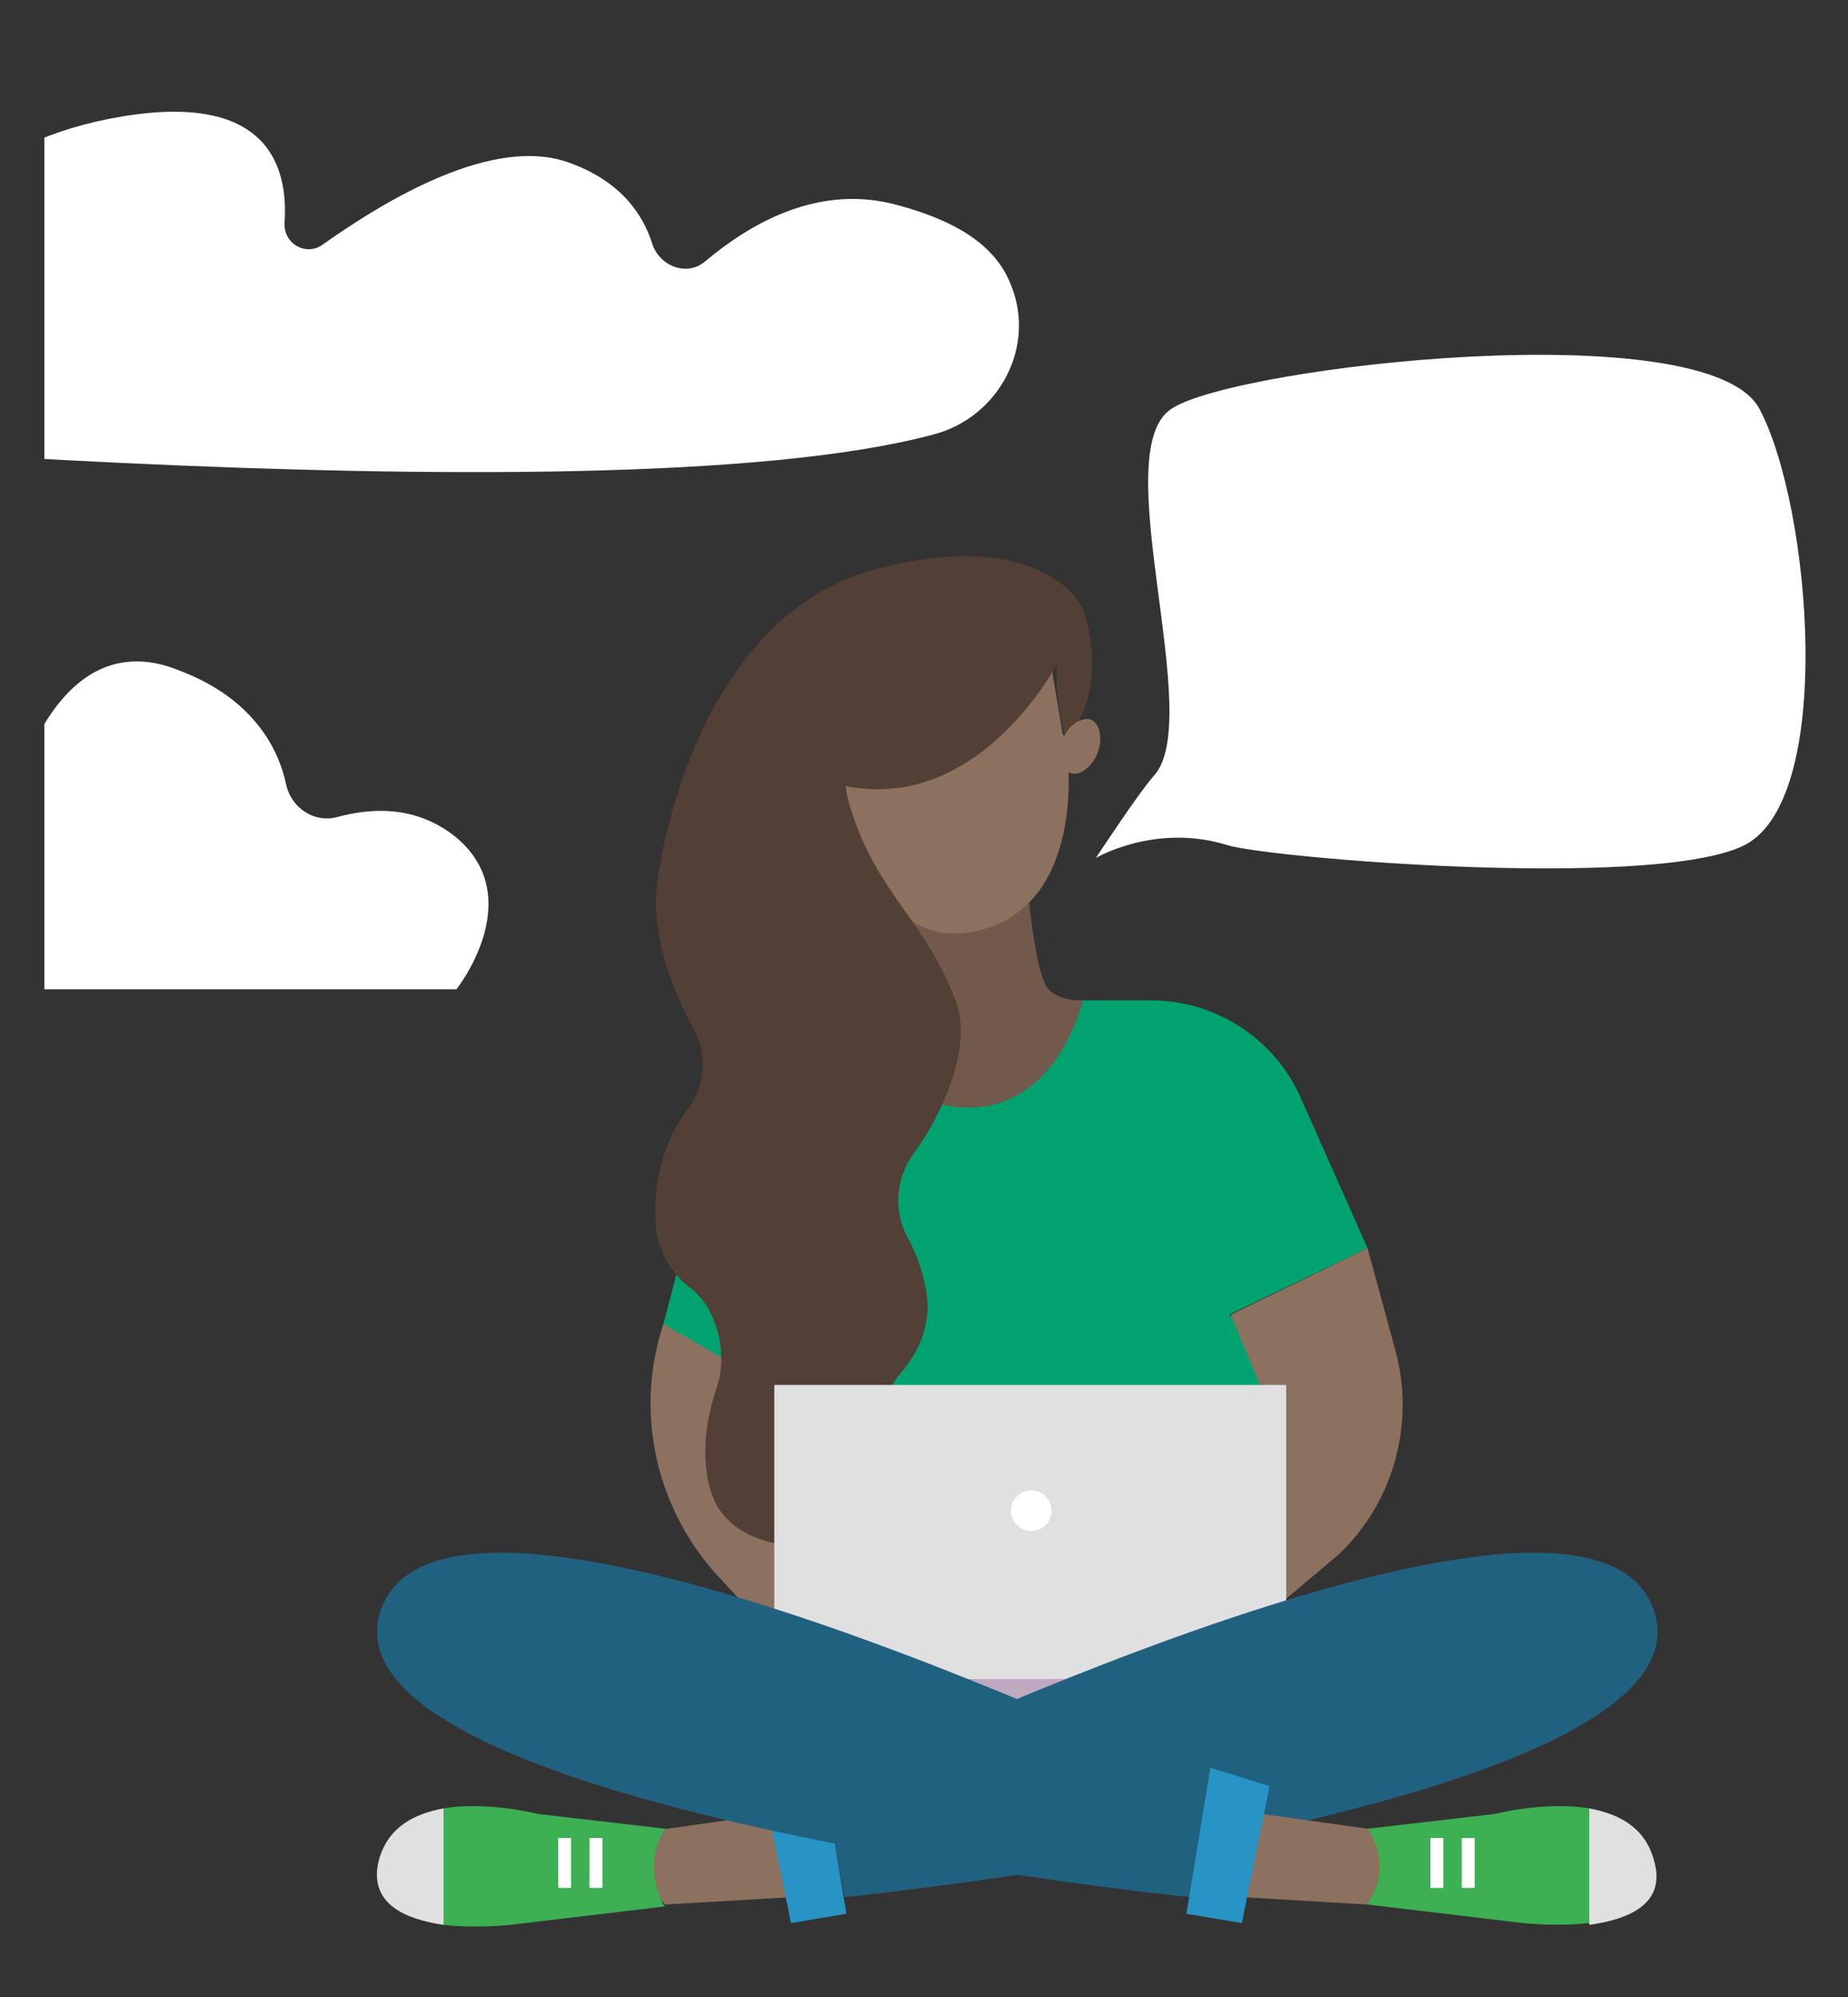
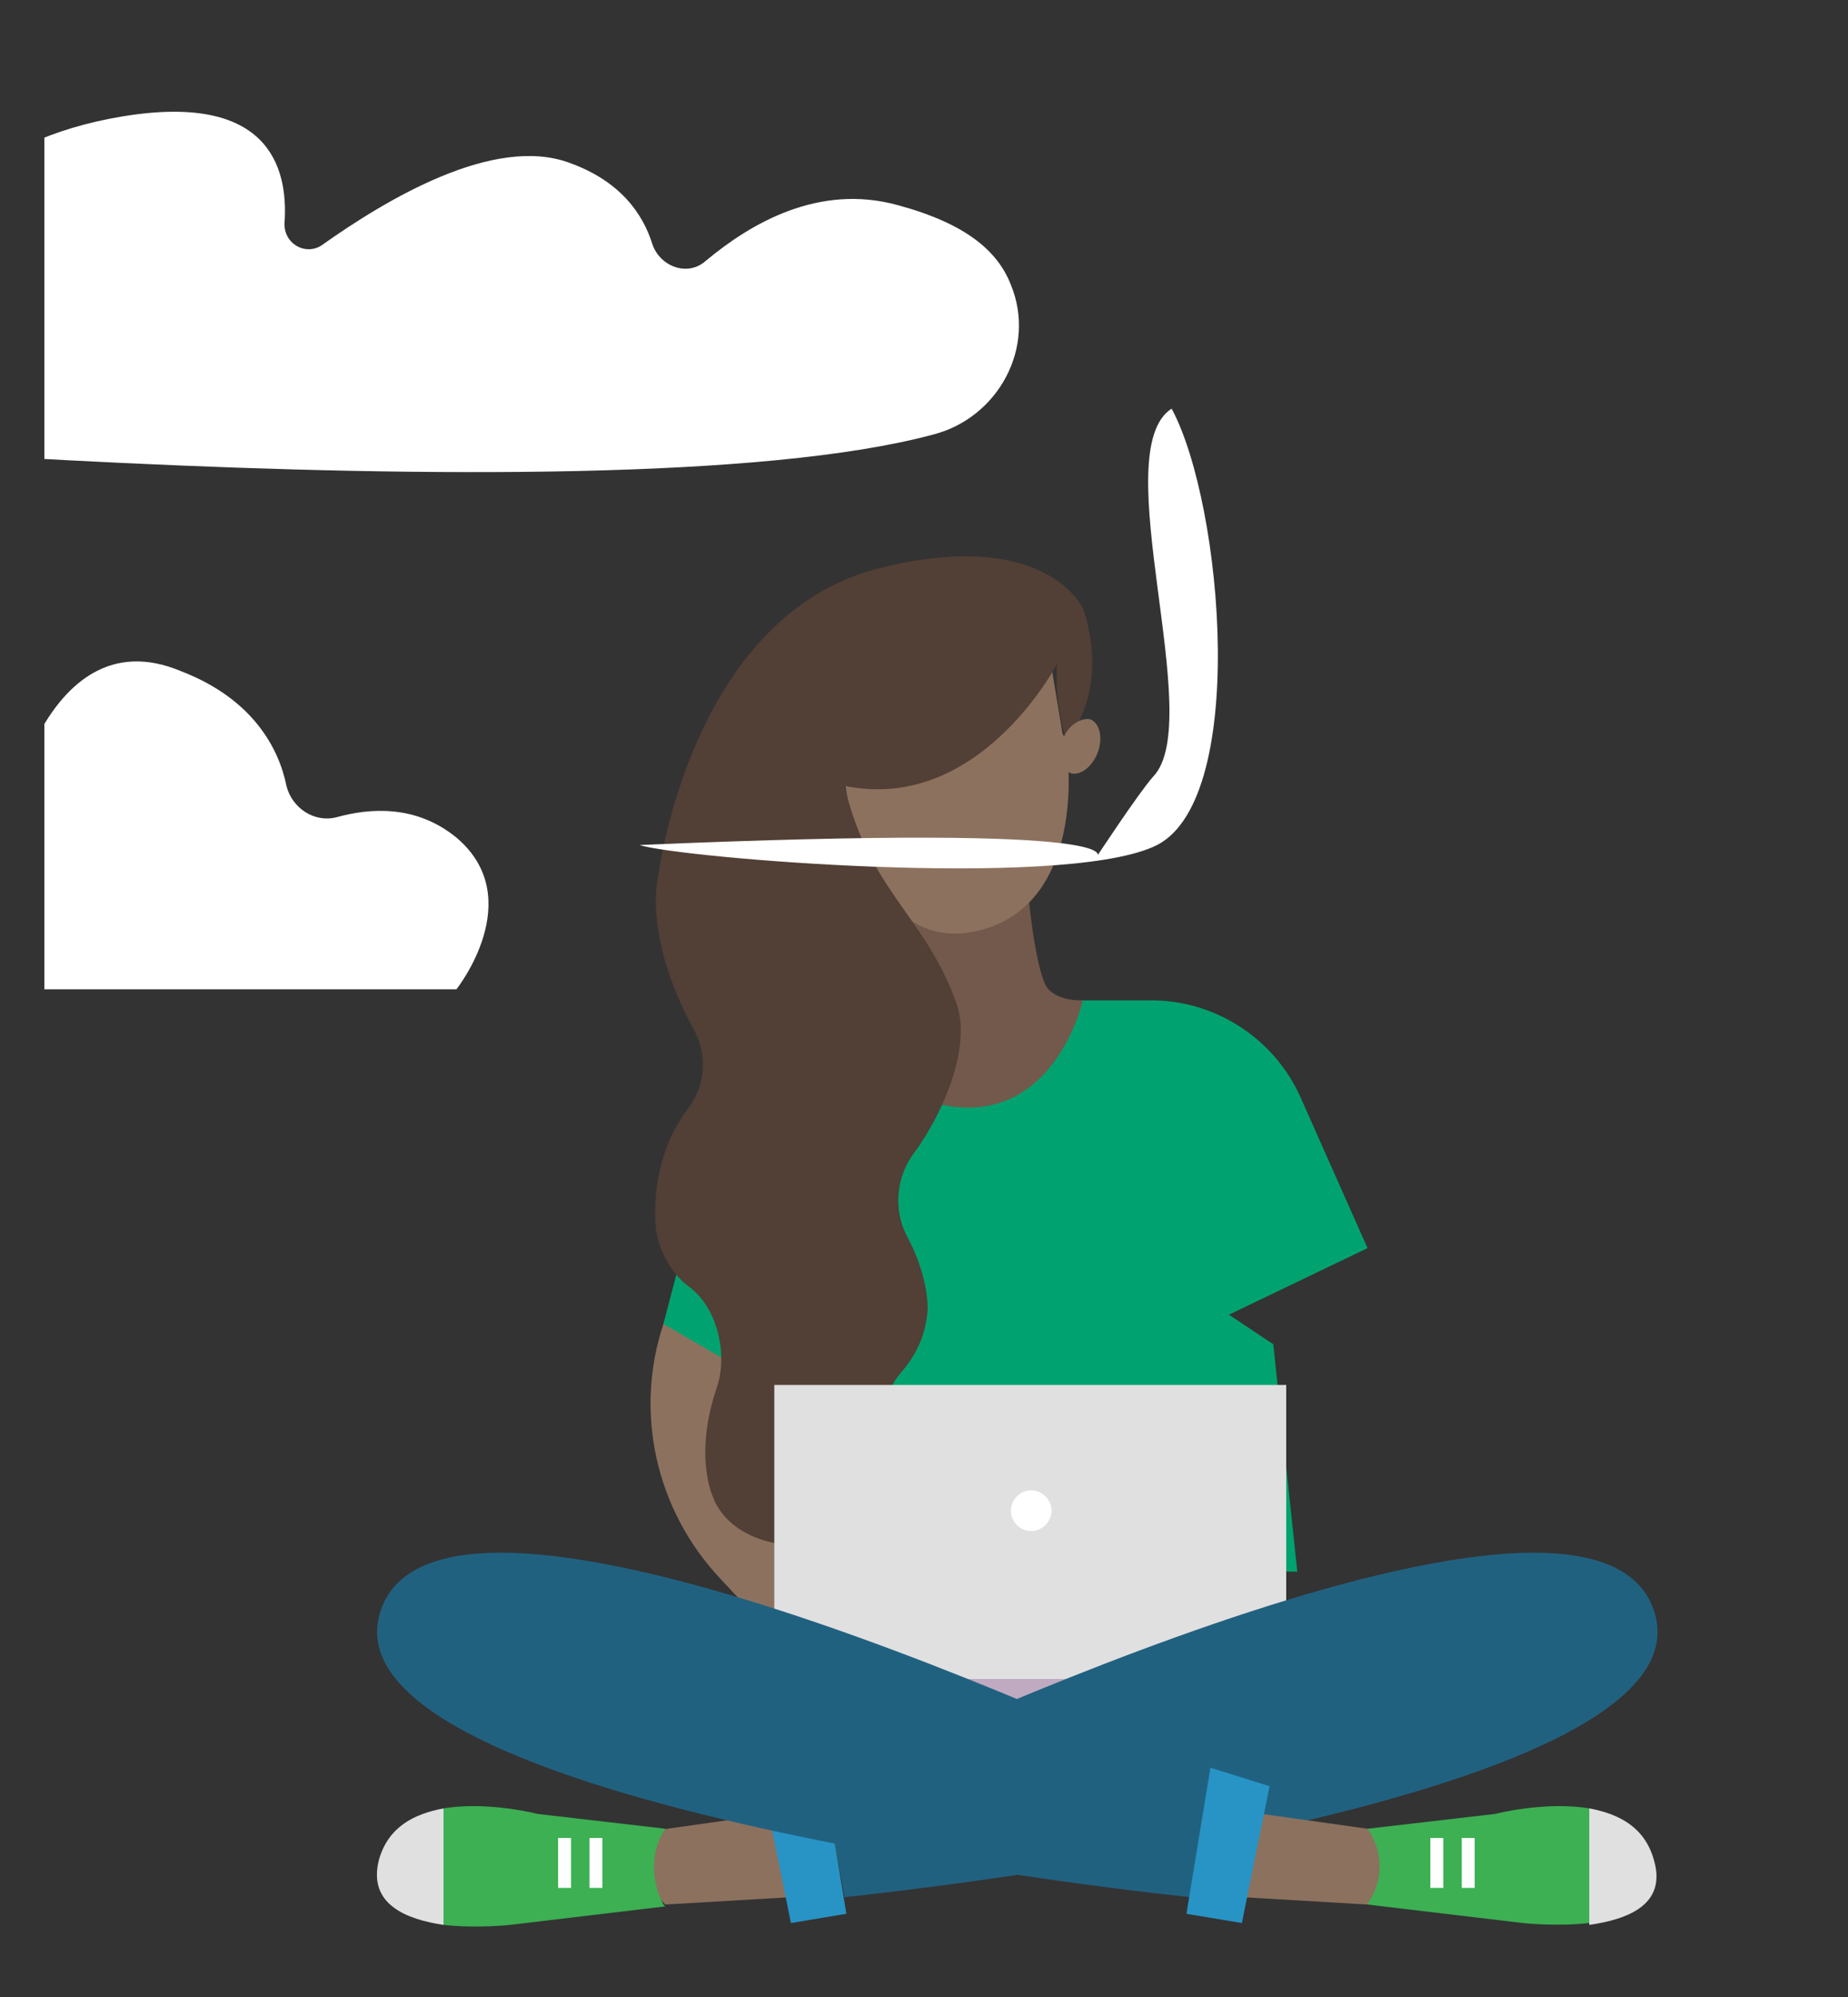
<svg xmlns="http://www.w3.org/2000/svg" xmlns:xlink="http://www.w3.org/1999/xlink" version="1.1" id="Layer_1" x="0px" y="0px" viewBox="0 0 100 108" style="enable-background:new 0 0 100 108;" xml:space="preserve">
  <rect x="0" y="0" width="100" height="108" fill="#333333" stroke="none" />
  <style type="text/css">
	.st0{fill:#00A36F;}
	.st1{fill:#72594C;}
	.st2{fill:#8C715E;}
	.st3{fill:#523F35;}
	.st4{fill:#E0E0E1;}
	.st5{fill:#BFAAC2;}
	.st6{fill:#FFFFFF;}
	.st7{fill:#216180;}
	.st8{fill:#3CB053;}
	.st9{fill:#F9AF89;}
	.st10{fill:#2794C5;}
	.st11{clip-path:url(#SVGID_2_);}
</style>
  <g>
    <g>
      <path class="st0" d="M58.5,54.1l3.8,0c3.5,0,6.7,2.1,8.1,5.3l3.6,8.1l-7.5,3.6l2.4,1.6l1.3,12.3l-27.3-0.5l-1-30.5l16.5,0.4    L58.5,54.1z" />
      <path class="st1" d="M55.6,47.9c0,0,0.3,3.7,0.9,5.2c0.4,1.1,2.1,1,2.1,1s-1.3,5.8-6.2,5.8c-4.9,0-5.6-5-5.6-5l3.5-0.5l-1.6-5.3    L55.6,47.9z" />
      <g>
        <path class="st2" d="M57.5,39.7l-1.1-6.6L45,38.2l0.7,3.9c0,0,0.9,9.4,6.9,8.3C59.2,49.2,57.8,39.7,57.5,39.7z" />
      </g>
-       <path class="st2" d="M74,67.5l1.5,5.5c1.1,4-0.1,8.3-3.1,11.1l-7,5.9l-2.2-6.6l3.9-3.9c1.3-1.3,1.6-3.2,1-4.8l-1.5-3.6L74,67.5z" />
      <path class="st2" d="M36.8,68.9l-0.9,2.7c-1.6,4.8-0.4,10.1,3.1,13.8l4.2,4.5l2.2-10.5l-6-10.5H36.8z" />
      <polygon class="st0" points="35.9,71.6 39.7,73.8 40.4,67.4 37,67.4   " />
      <path class="st3" d="M45.7,42.5c7.3,1.5,11.5-6.6,11.5-6.6s-0.2,1.7,0.5,4.2c2.5-3.2,0.9-7.2,0.9-7.2s-2-4.4-10.9-2.2    c-10.4,2.5-12.1,16.8-12.1,16.8s-0.8,3.1,1.9,8.1c0.8,1.4,0.7,3.1-0.3,4.4c-2.2,2.9-1.7,6.5-1.7,6.5s0.2,1.9,1.8,3.1    c1.5,1.1,2.1,3.6,1.5,5.4c-1.3,3.8-0.2,6-0.2,6s0.7,2.4,4.5,2.6c5.5,0.2,5.4-4.2,4.9-6.7c-0.2-0.9,0.1-1.9,0.7-2.6    c0.7-0.8,1.4-1.9,1.5-3.5c0-1.3-0.5-2.8-1.1-3.9c-0.8-1.5-0.6-3.3,0.4-4.6c1.4-1.9,3.2-5.7,2.2-8.2C50,49.5,47,48.1,45.7,42.5z" />
      <g>
        <rect x="41.9" y="74.9" class="st4" width="27.7" height="16.6" />
        <rect x="41.9" y="90.8" class="st5" width="27.7" height="1.4" />
        <path class="st6" d="M54.7,81.7c0,0.6,0.5,1.1,1.1,1.1c0.6,0,1.1-0.5,1.1-1.1c0-0.6-0.5-1.1-1.1-1.1     C55.2,80.6,54.7,81.1,54.7,81.7z" />
      </g>
      <path class="st7" d="M89.5,87.1c3.6,10.7-43.8,15.5-43.8,15.5l-1.1-6.1C44.5,96.6,85.9,76.4,89.5,87.1z" />
      <g>
        <polygon class="st2" points="42.8,102.6 36,103 34.7,101.6 35.4,99 41.8,98.1    " />
        <g>
          <path class="st8" d="M36,98.9l-6.9-0.8c0,0-2.7-0.7-5.1-0.3v6.3c1.8,0.2,3.6,0,3.6,0l8.4-1l-0.1-0.1      C35.2,101.7,35.2,100.1,36,98.9z" />
          <path class="st4" d="M20.5,100.6c0.5-1.8,1.9-2.5,3.5-2.8v6.3C22,103.8,19.9,103,20.5,100.6z" />
          <g>
            <line class="st9" x1="32.3" y1="99.4" x2="32.3" y2="102.1" />
            <rect x="31.9" y="99.4" class="st6" width="0.7" height="2.7" />
          </g>
          <g>
            <line class="st9" x1="30.6" y1="99.4" x2="30.6" y2="102.1" />
            <rect x="30.2" y="99.4" class="st6" width="0.7" height="2.7" />
          </g>
        </g>
      </g>
      <polygon class="st10" points="44.5,95.6 45.8,103.5 42.8,104 41.3,96.6   " />
      <path class="st2" d="M57.5,40c-0.3,0.8-0.1,1.6,0.4,1.8c0.5,0.2,1.2-0.3,1.5-1.1c0.3-0.8,0.1-1.6-0.4-1.8    C58.5,38.8,57.8,39.2,57.5,40z" />
      <path class="st7" d="M20.6,87.1c-3.6,10.7,43.8,15.5,43.8,15.5l1.1-6.1C65.5,96.6,24.2,76.4,20.6,87.1z" />
      <g>
        <polygon class="st2" points="67.2,102.6 74,103 75.3,101.6 74.7,99 68.3,98.1    " />
        <g>
          <path class="st8" d="M86,97.8c-2.4-0.4-5.1,0.3-5.1,0.3L74,98.9c0.8,1.1,0.9,2.7,0.1,3.9L74,103l8.4,1c0,0,1.8,0.2,3.6,0V97.8z" />
          <path class="st4" d="M89.5,100.6c-0.5-1.8-1.9-2.5-3.5-2.8v6.3C88.1,103.8,90.2,103,89.5,100.6z" />
          <g>
            <line class="st9" x1="77.8" y1="99.4" x2="77.8" y2="102.1" />
            <rect x="77.4" y="99.4" class="st6" width="0.7" height="2.7" />
          </g>
          <g>
            <line class="st9" x1="79.5" y1="99.4" x2="79.5" y2="102.1" />
            <rect x="79.1" y="99.4" class="st6" width="0.7" height="2.7" />
          </g>
        </g>
      </g>
      <polygon class="st10" points="65.5,95.6 64.2,103.5 67.2,104 68.7,96.6   " />
    </g>
-     <path class="st6" d="M59.3,46.4c0,0,2.3-3.5,3.1-4.4c2.9-3-2.6-17.6,1-19.9c3.5-2.3,29-5.2,31.8,0c2.8,5.2,4.2,21.5-1,23.7   c-5.2,2.3-25.6,0.6-27.8-0.1C62.5,44.5,59.3,46.4,59.3,46.4z" />
+     <path class="st6" d="M59.3,46.4c0,0,2.3-3.5,3.1-4.4c2.9-3-2.6-17.6,1-19.9c2.8,5.2,4.2,21.5-1,23.7   c-5.2,2.3-25.6,0.6-27.8-0.1C62.5,44.5,59.3,46.4,59.3,46.4z" />
    <g>
      <defs>
        <rect id="SVGID_1_" x="2.4" y="-14.2" width="55.2" height="84.4" />
      </defs>
      <clipPath id="SVGID_2_">
        <use xlink:href="#SVGID_1_" style="overflow:visible;" />
      </clipPath>
      <g class="st11">
        <path class="st6" d="M-23.6,22.9c0,0,55.9,5.5,74.1,0.6c3.5-0.9,5.6-4.7,4.2-8.1c-0.7-1.8-2.4-3.3-6.1-4.3c-4.3-1.2-8,1-10.4,3     c-1,0.9-2.5,0.3-2.9-0.9c-0.5-1.6-1.7-3.4-4.5-4.4c-4.1-1.5-9.9,2-13.3,4.4c-0.9,0.7-2.2,0-2.1-1.2c0.2-3.1-1-7-8.8-5.7     C-1.2,7.6-4.3,12-5.6,15.2c-0.5,1.3-2.1,1.8-3.2,0.9c-1.9-1.5-4.8-2.7-8.4-0.6C-23.6,19.4-23.6,22.9-23.6,22.9z" />
        <path class="st6" d="M-47.2,53.5h71.9c0,0,3.9-4.9,0-8.2c-2.2-1.8-4.7-1.6-6.5-1.1c-1.2,0.3-2.4-0.5-2.7-1.7     c-0.4-2-1.8-4.7-5.7-6.2C6,34.7,3.6,37,2.2,39.5c-0.5,0.8-1.7,0.7-2-0.2c-1.2-3.8-5.4-8.9-19.2-8.9c-17.6,0-15.6,9.3-14,13.2     c0.3,0.7-0.3,1.4-1,1.2c-2.7-0.6-7.7-1.3-10,0.4C-47.2,47.8-47.2,53.5-47.2,53.5z" />
      </g>
    </g>
  </g>
</svg>